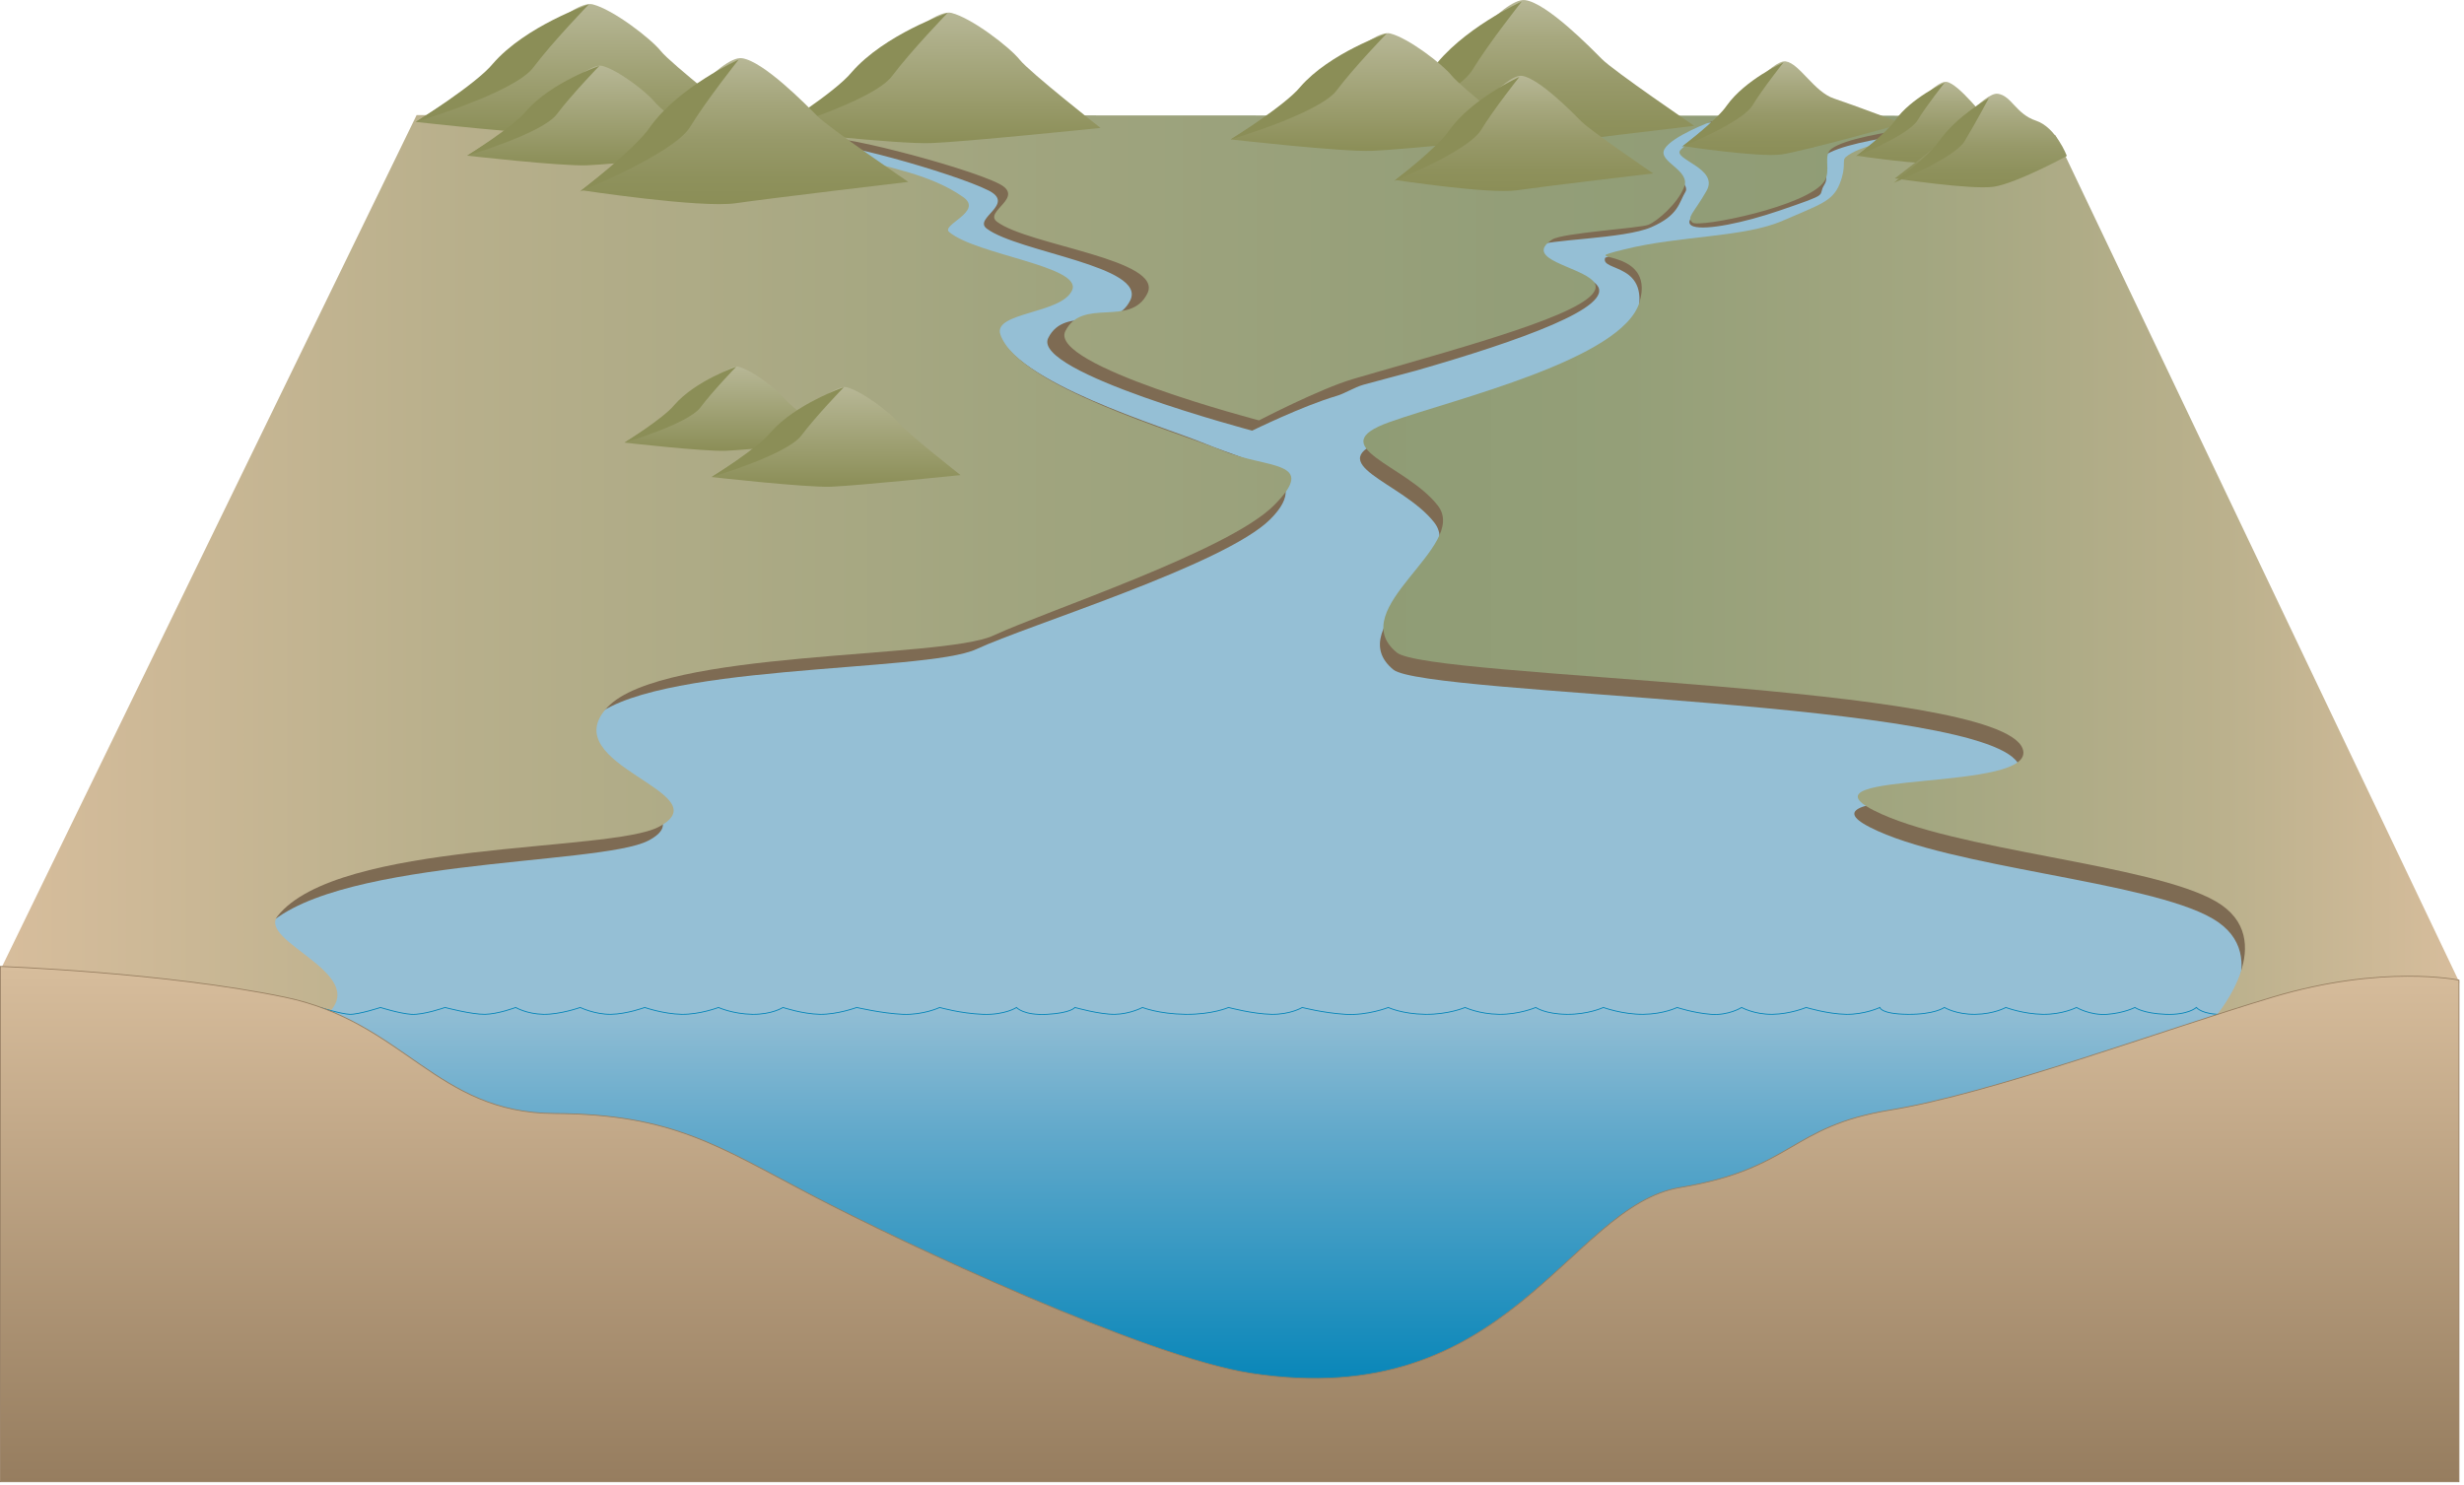
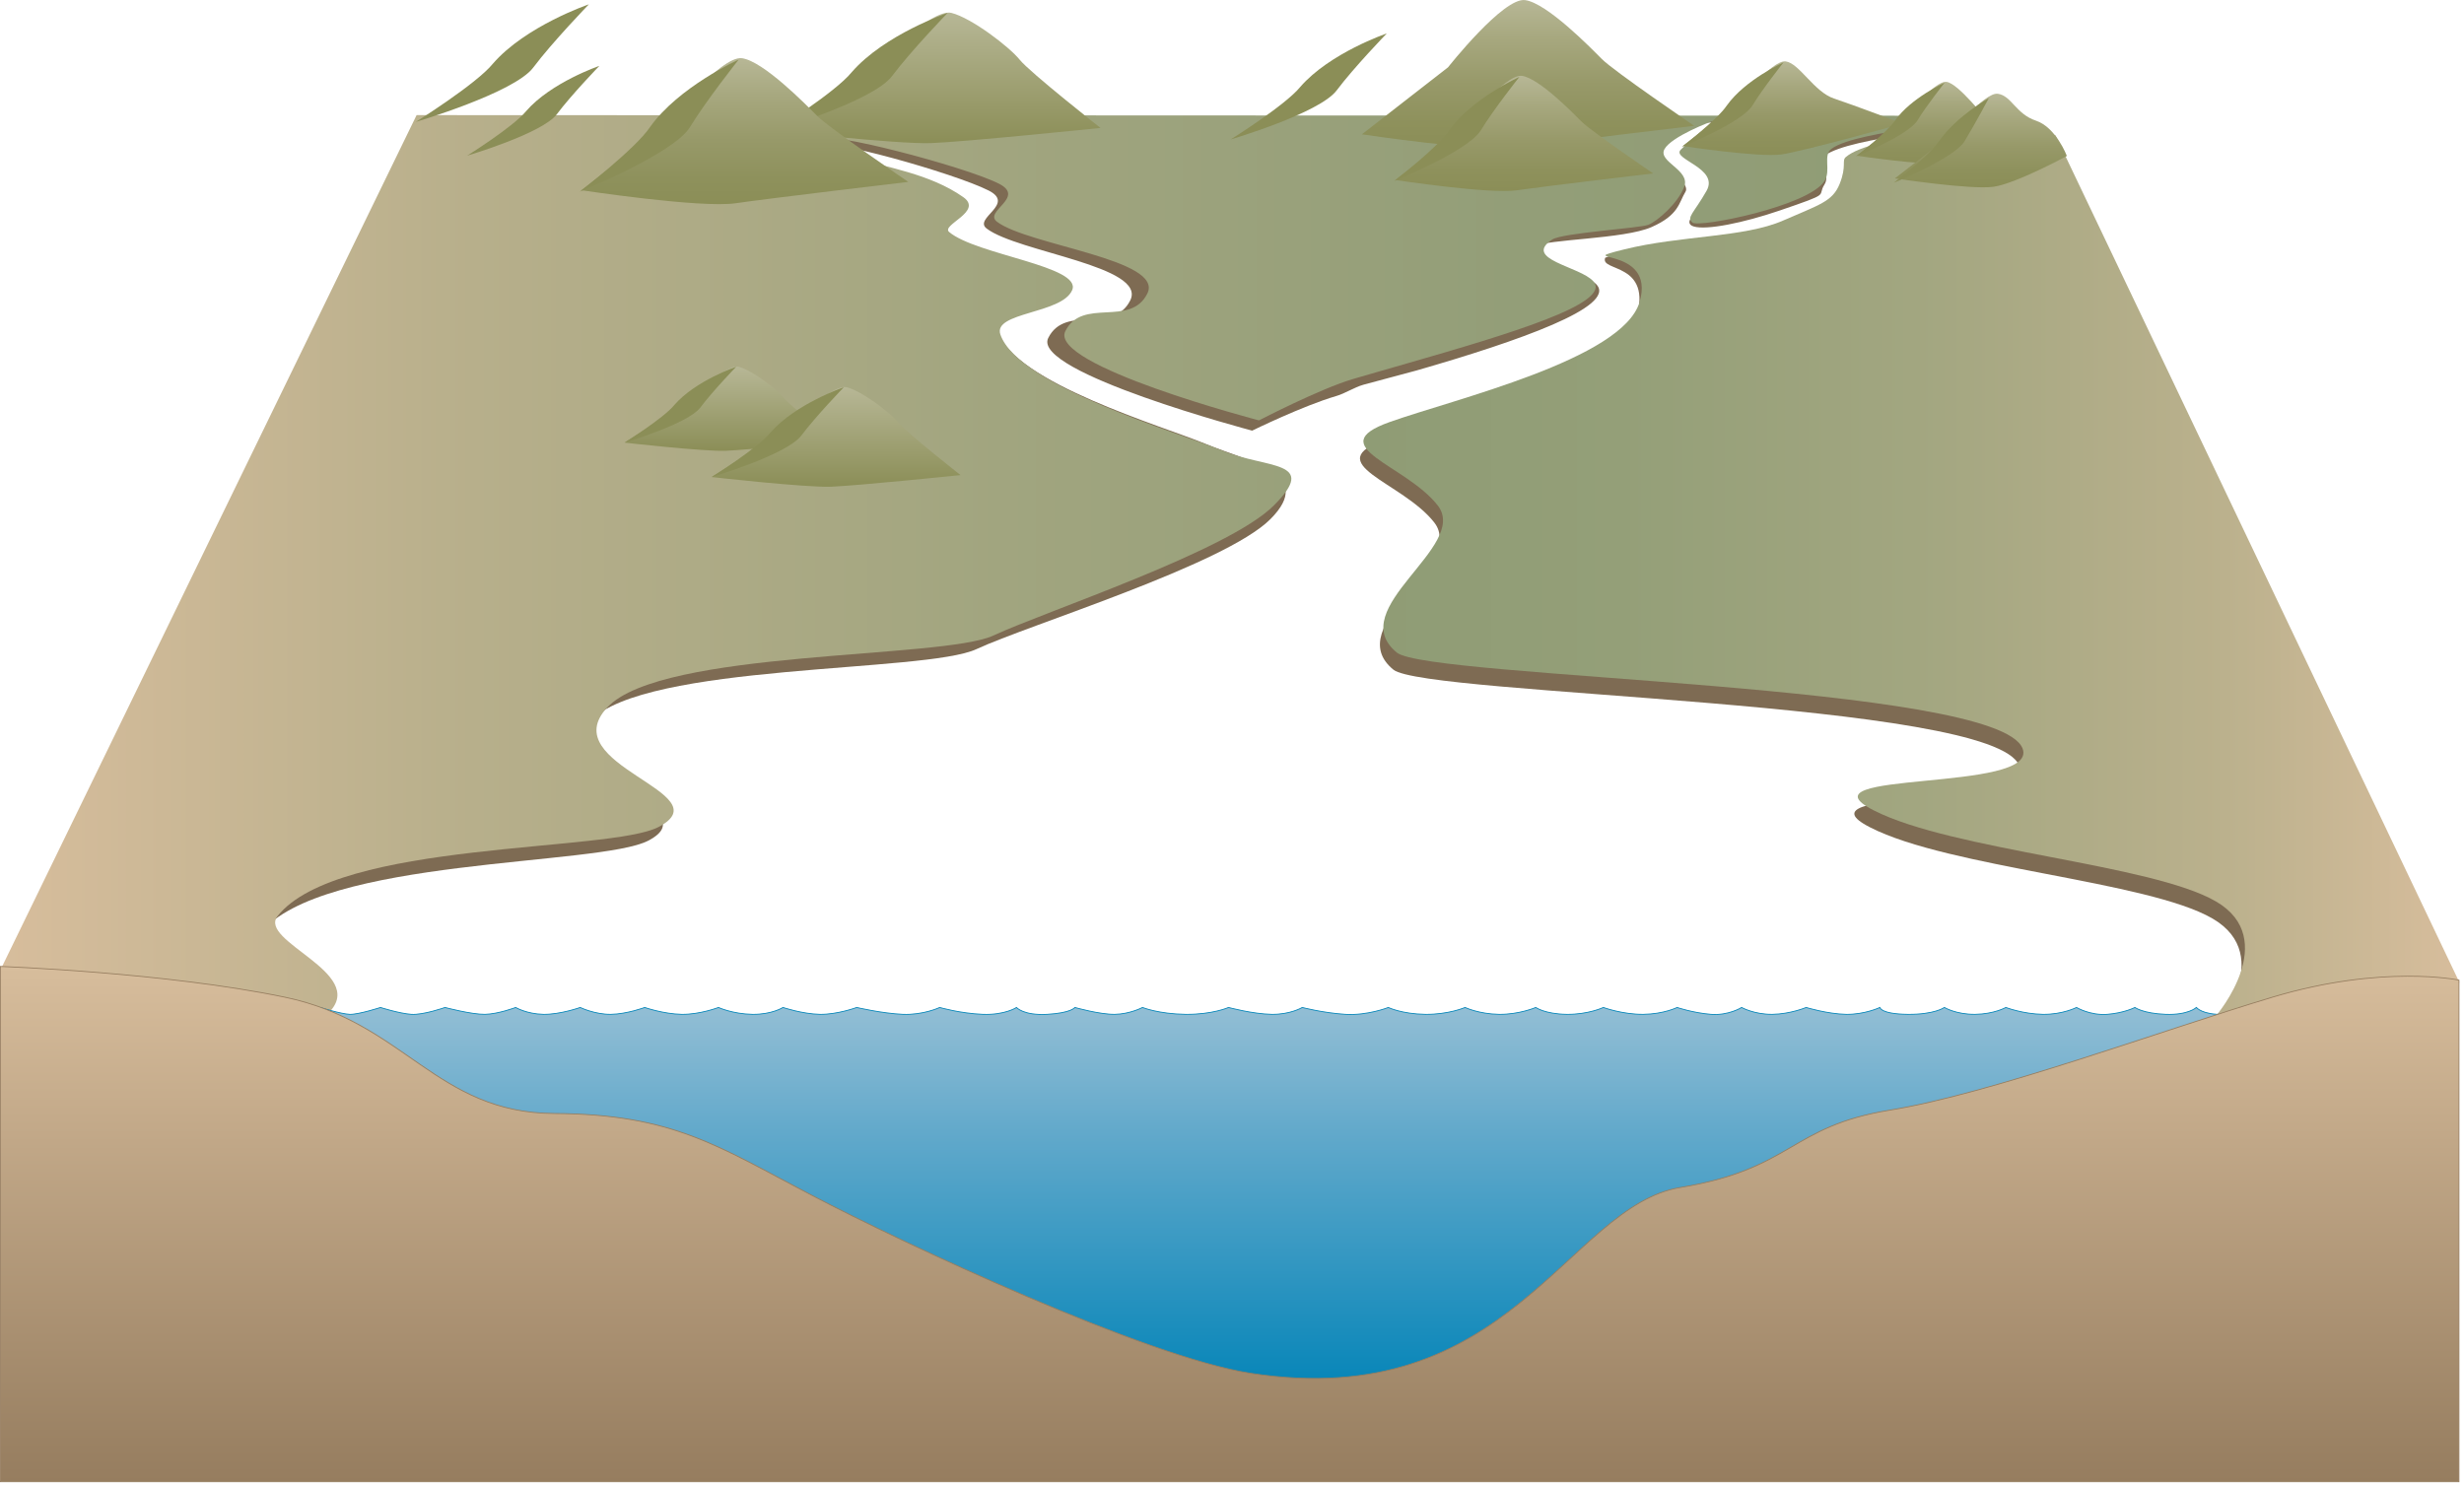
<svg xmlns="http://www.w3.org/2000/svg" xmlns:ns1="https://ian.umces.edu/media-library/" x="0px" y="0px" width="501" height="302" viewBox="0 0 501 302" xml:space="preserve">
  <title>Watershed 3D: mountains to bay</title>
  <desc>
    <ns1:title>Watershed 3D: mountains to bay</ns1:title>
    <ns1:descr>Watershed 3D: mountains to bay</ns1:descr>
    <ns1:scene>
      <ns1:contains>diagram, template, base, ecosystem, aquatic, freshwater, marine, mountains river, streams, creeks</ns1:contains>
      <ns1:when>2005-02-24</ns1:when>
    </ns1:scene>
  </desc>
  <defs>
</defs>
-   <polygon fill="#95BFD5" stroke="#0083B7" stroke-width="0.17" points="491.747,198.703 491.747,231.116 7.032,231.116   7.442,196.597 95.021,24.106 406.286,24.106 " />
  <path fill="#7E6B53" d="M402.814,24.935c-2.108,1.186-26.474,2.794-31.801,6.706c-1.817,1.336,1.344,3.716-0.045,5.881  c-1.646,2.573,1.754,1.577-9.136,5.3c-7.353,2.513-14.871,4.026-17.43,3.239c-6.003-1.847,20.138-14.031,16.764-20.17  c-2.292-4.167-17.835-1.007-18.523-0.951c-0.536,0.042-8.628,5.613-8.628,5.613s10.071,6.192,8.699,8.426  c-1.373,2.235-1.298,4.74-6.925,7.208c-5.629,2.47-21.401,2.439-23.64,3.914c-6.144,4.037,9.844,4.766,12.515,7.807  c3.917,4.461-15.727,11.414-36.601,17.424c-1.778,0.511-9.113,2.411-10.873,2.919c-1.854,0.534-3.686,1.759-5.482,2.285  c-6.777,1.98-17.109,7.044-17.109,7.044s-44.937-11.888-41.464-18.841c3.475-6.955,13.202-0.695,16.674-7.648  c3.475-6.953-22.813-9.789-29.18-14.603c-2.8-2.117,5.913-4.944,0.395-7.74c-7.027-3.558-33.745-11.035-33.745-8.947  c0,2.085,15.288,5.229,24.417,11.685c4.142,2.931-1.133,5.634,0.594,7.088c5.534,4.658,26.403,5.563,24.318,10.431  c-2.085,4.866-15.508,3.751-13.896,8.343c3.707,10.561,33.41,19.189,42.413,22.921c9.002,3.733,22.434,6.049,13.17,15.321  c-9.265,9.271-49.33,21.555-59.752,26.421c-10.421,4.867-67.396,2.781-78.511,14.602c-11.117,11.821,25.013,17.382,11.811,24.335  c-9.901,5.215-66.612,3.39-78.869,18.814c-4.085,5.142,18.23,9.418,10.522,17.439l-59.833-8.77L95.129,24.802L402.814,24.935z" />
  <linearGradient id="ian_symbols_b022672e9901cd64c51640b9261a94c6" gradientUnits="userSpaceOnUse" x1="406.286" y1="114.612" x2="0.191" y2="114.612">
    <stop offset="0" style="stop-color:#8F9C75" />
    <stop offset="0.243" style="stop-color:#939E78" />
    <stop offset="0.5" style="stop-color:#A1A57F" />
    <stop offset="0.764" style="stop-color:#B7AF8B" />
    <stop offset="1" style="stop-color:#D7BD9C" />
  </linearGradient>
  <path fill="url(#ian_symbols_b022672e9901cd64c51640b9261a94c6)" d="M406.286,23.542c-2.106,1.188-28.556,2.795-33.881,6.708c-1.819,1.334-0.048,4.411-1.437,6.576  c-3.29,5.142-25.578,9.544-26.836,8.439c-1.26-1.105,0.199-1.794,2.852-6.447c2.653-4.654-7.136-6.423-5.255-8.356  c1.883-1.938,7.014-5.867,6.603-5.832c-0.383,0.032-8.509,3.142-9.902,5.713c-1.397,2.572,5.331,4.216,4.023,7.642  c-1.307,3.426-5.543,7.042-7.294,7.732c-1.752,0.691-17.483,1.644-19.536,2.991c-6.143,4.038,5.678,5.463,8.349,8.504  c3.916,4.461-17.115,10.718-37.991,16.729c-1.778,0.512-3.554,1.021-5.316,1.527c-1.852,0.534-3.686,1.064-5.483,1.59  c-6.776,1.98-19.19,8.436-19.19,8.436s-42.855-11.193-39.38-18.146c3.474-6.953,13.2-0.696,16.674-7.648  c3.474-6.953-24.206-9.789-30.57-14.603c-2.8-2.115,5.912-4.946,0.395-7.739c-7.028-3.558-35.829-11.032-35.829-8.949  c0,0.522,5.297,3.153,7.135,3.776c5.509,1.872,14.603,3.068,21.451,7.911c4.142,2.929-4.605,5.633-2.878,7.088  c5.533,4.657,27.097,6.953,25.011,11.821c-2.083,4.866-16.201,4.446-14.589,9.039c3.707,10.562,36.19,19.884,45.192,23.617  c9,3.731,19.655,1.876,10.392,11.147c-9.265,9.272-46.552,21.556-56.972,26.422c-10.422,4.868-67.396,2.782-78.513,14.603  c-11.117,11.819,23.624,17.384,10.423,24.337c-9.901,5.215-65.226,2.693-77.481,18.118c-4.086,5.142,18.23,11.506,10.524,19.525  L0.19,197.045L84.706,23.41L406.286,23.542z" />
  <linearGradient id="ian_symbols_1e52b28e0a2fe5a4750a1381038d4c62" gradientUnits="userSpaceOnUse" x1="190.625" y1="29.117" x2="190.625" y2="2.562">
    <stop offset="0" style="stop-color:#8B8E57" />
    <stop offset="1" style="stop-color:#B7B796" />
  </linearGradient>
  <path fill="url(#ian_symbols_1e52b28e0a2fe5a4750a1381038d4c62)" d="M157.487,26.53c0,0,24.92,2.827,31.855,2.57c6.938-0.256,34.42-3.084,34.42-3.084  s-14.383-11.313-16.439-13.882c-2.054-2.571-9.761-8.484-13.872-9.512c-4.109-1.03-16.184,11.311-16.184,11.311L157.487,26.53z" />
  <path fill="#8B8E57" d="M157.487,26.53c0,0,12.332-7.713,15.67-11.827c6.68-7.711,19.524-12.081,19.524-12.081  s-7.45,7.711-11.304,12.853C177.524,20.618,157.487,26.53,157.487,26.53z" />
  <linearGradient id="ian_symbols_d76143a9ddc5dde425112fe6ad75c7bd" gradientUnits="userSpaceOnUse" x1="148.369" y1="91.686" x2="148.369" y2="74.544">
    <stop offset="0" style="stop-color:#8B8E57" />
    <stop offset="1" style="stop-color:#B7B796" />
  </linearGradient>
  <path fill="url(#ian_symbols_d76143a9ddc5dde425112fe6ad75c7bd)" d="M126.978,90.017c0,0,16.086,1.825,20.563,1.658c4.477-0.164,22.219-1.989,22.219-1.989  s-9.287-7.303-10.613-8.963c-1.326-1.659-6.3-5.475-8.954-6.139c-2.652-0.665-10.447,7.302-10.447,7.302L126.978,90.017z" />
  <path fill="#8B8E57" d="M126.978,90.017c0,0,7.959-4.979,10.115-7.633c4.313-4.979,12.602-7.8,12.602-7.8s-4.808,4.978-7.294,8.298  C139.912,86.201,126.978,90.017,126.978,90.017z" />
  <linearGradient id="ian_symbols_7840460c8ae6757401e8f3f81680659f" gradientUnits="userSpaceOnUse" x1="170.001" y1="98.989" x2="170.001" y2="78.709">
    <stop offset="0" style="stop-color:#8B8E57" />
    <stop offset="1" style="stop-color:#B7B796" />
  </linearGradient>
  <path fill="url(#ian_symbols_7840460c8ae6757401e8f3f81680659f)" d="M144.695,97.014c0,0,19.028,2.158,24.324,1.962c5.297-0.196,26.288-2.355,26.288-2.355  s-10.984-8.639-12.555-10.602c-1.569-1.963-7.454-6.478-10.594-7.263c-3.139-0.787-12.358,8.638-12.358,8.638L144.695,97.014z" />
  <path fill="#8B8E57" d="M144.695,97.014c0,0,9.415-5.89,11.966-9.032c5.1-5.89,14.91-9.226,14.91-9.226s-5.691,5.888-8.634,9.815  C159.995,92.498,144.695,97.014,144.695,97.014z" />
  <path fill="#7E6B53" d="M390.843,32.636c5.414-4.639,13.649-4.358,13.649-4.358l1.208-0.696l93.688,175.72l-49.329,6.539  c0,0,12.988-15.403-0.211-23.051c-13.202-7.648-53.479-10.293-69.594-18.526c-16.111-8.234,33.741-3.549,30.294-12.568  c-5.051-13.214-120.76-14.199-127.24-19.513c-10.901-8.938,14.822-21.555,8.338-29.898c-6.483-8.343-23.774-11.985-9.828-16.966  c13.081-4.672,47.422-12.733,50.86-24.422c3.436-11.688-7.468-9.534-6.292-12.483c7.534-3.23,43.705-0.393,52.109-4.071  c7.411-3.247,7.411-3.709,12.507-9.271C391.702,38.307,389.982,33.375,390.843,32.636z" />
  <linearGradient id="ian_symbols_422236d953c164d4d1c8c02cd8645ca4" gradientUnits="userSpaceOnUse" x1="310.697" y1="30.186" x2="310.697" y2="0">
    <stop offset="0" style="stop-color:#8B8E57" />
    <stop offset="0.175" style="stop-color:#8E915C" />
    <stop offset="0.435" style="stop-color:#979969" />
    <stop offset="0.746" style="stop-color:#A7A87F" />
    <stop offset="1" style="stop-color:#B7B796" />
  </linearGradient>
  <path fill="url(#ian_symbols_422236d953c164d4d1c8c02cd8645ca4)" d="M276.92,27.309c0,0,24.62,3.741,31.854,2.692c7.235-1.05,35.701-4.417,35.701-4.417  s-16.334-11.121-18.776-13.583c-2.441-2.459-11.177-11.369-15.594-11.981c-4.422-0.616-15.678,13.666-15.678,13.666L276.92,27.309z" />
-   <path fill="#8B8E57" d="M276.569,27.609c0,0,11.573-8.903,14.511-13.336c5.927-8.354,18.339-13.967,18.339-13.967  s-6.699,8.428-10.048,13.941C296.017,19.756,276.569,27.609,276.569,27.609z" />
  <linearGradient id="ian_symbols_39ca83d9d7c54124695ce32c0f370c9b" gradientUnits="userSpaceOnUse" x1="277.219" y1="115.234" x2="500.085" y2="115.234">
    <stop offset="0" style="stop-color:#8F9C75" />
    <stop offset="0.234" style="stop-color:#949F78" />
    <stop offset="0.502" style="stop-color:#A2A680" />
    <stop offset="0.787" style="stop-color:#BBB18D" />
    <stop offset="1" style="stop-color:#D7BD9C" />
  </linearGradient>
  <path fill="url(#ian_symbols_39ca83d9d7c54124695ce32c0f370c9b)" d="M375.304,31.941c5.412-4.638,29.882-5.751,29.882-5.751l1.208-2.084l11.562,3.441l82.13,172.278  l-49.332,6.538c0,0,12.991-15.4-0.209-23.05c-13.201-7.647-53.481-10.293-69.593-18.526c-16.114-8.233,33.741-3.549,30.293-12.565  c-5.053-13.215-120.76-14.199-127.24-19.514c-10.901-8.94,14.822-21.554,8.337-29.899c-6.485-8.343-23.774-11.985-9.828-16.966  c13.081-4.67,47.423-12.733,50.857-24.421c3.438-11.689-14.479-7.885-3.09-10.713c11.392-2.83,24.356-2.393,32.235-5.841  c7.411-3.246,10.097-3.861,11.548-7.498C375.517,33.733,374.439,32.681,375.304,31.941z" />
  <linearGradient id="ian_symbols_b7ef9d3d84c4e8a47dcada74fb4f31f4" gradientUnits="userSpaceOnUse" x1="262.741" y1="203.499" x2="262.741" y2="285.349">
    <stop offset="0" style="stop-color:#95BFD5" />
    <stop offset="0.326" style="stop-color:#62A9CB" />
    <stop offset="1" style="stop-color:#0083B7" />
  </linearGradient>
  <path fill="url(#ian_symbols_b7ef9d3d84c4e8a47dcada74fb4f31f4)" stroke="#0083B7" stroke-width="0.17" d="M460.372,285.349H65.11v-80.46c0,0,4.235,1.324,6.005,1.392  c1.772,0.063,6.25-1.392,6.25-1.392s3.814,1.217,6.247,1.392c2.435,0.173,6.872-1.392,6.872-1.392s5.431,1.438,8.125,1.392  c2.688-0.05,6.244-1.392,6.244-1.392s2.239,1.324,5.622,1.392c3.383,0.063,7.497-1.392,7.497-1.392s3.001,1.438,6.248,1.392  c3.246-0.05,6.873-1.392,6.873-1.392s3.815,1.324,7.497,1.392c3.681,0.063,7.497-1.392,7.497-1.392s2.904,1.324,6.871,1.392  c3.968,0.063,6.248-1.392,6.248-1.392s3.964,1.324,7.498,1.392c3.53,0.063,7.495-1.392,7.495-1.392s5.213,1.217,9.373,1.392  c4.159,0.173,7.497-1.392,7.497-1.392s4.232,1.217,8.746,1.392c4.514,0.173,6.874-1.392,6.874-1.392s1.394,1.658,6.245,1.392  c4.854-0.271,5.625-1.392,5.625-1.392s5.048,1.438,8.122,1.392c3.07-0.05,5.622-1.392,5.622-1.392s3.298,1.324,8.746,1.392  c5.449,0.063,8.746-1.392,8.746-1.392s4.938,1.324,8.747,1.392c3.806,0.063,6.247-1.392,6.247-1.392s4.23,1.104,8.745,1.392  c4.516,0.283,8.748-1.392,8.748-1.392s2.776,1.324,7.495,1.392c4.723,0.063,8.122-1.392,8.122-1.392s2.792,1.324,6.873,1.392  c4.08,0.063,7.496-1.392,7.496-1.392s1.851,1.324,6.247,1.392c4.394,0.063,7.496-1.392,7.496-1.392s3.944,1.438,8.122,1.392  c4.178-0.05,6.871-1.392,6.871-1.392s3.28,1.104,6.874,1.392c3.589,0.283,6.245-1.392,6.245-1.392s2.589,1.438,6.247,1.392  c3.661-0.05,6.875-1.392,6.875-1.392s4.352,1.324,8.118,1.392c3.77,0.063,6.874-1.392,6.874-1.392s0.143,1.324,5.62,1.392  c5.482,0.063,7.499-1.392,7.499-1.392s2.4,1.438,6.247,1.392c3.847-0.05,6.247-1.392,6.247-1.392s3.488,1.324,7.496,1.392  c4.011,0.063,6.873-1.392,6.873-1.392s2.797,1.658,6.246,1.392c3.45-0.271,5.625-1.392,5.625-1.392s1.655,1.217,6.244,1.392  c4.592,0.173,6.25-1.392,6.25-1.392s1.24,1.55,5.623,1.392c4.381-0.159,8.169-2.782,8.169-2.782V285.349z" />
  <linearGradient id="ian_symbols_4d46038c36d92fb4f5c7c1fd1d862cf1" gradientUnits="userSpaceOnUse" x1="250.03" y1="301.341" x2="250.03" y2="196.545">
    <stop offset="0" style="stop-color:#967D5F" />
    <stop offset="1" style="stop-color:#D7BD9C" />
  </linearGradient>
  <path fill="url(#ian_symbols_4d46038c36d92fb4f5c7c1fd1d862cf1)" stroke="#967D5F" stroke-width="0.17" d="M499.975,301.341H0.085V196.545  c0,0,33.576,1.195,57.865,6.258c24.292,5.063,30.722,23.524,54.742,23.648c24.017,0.124,33.292,6.62,52.277,16.583  c18.987,9.963,67.998,32.94,89.32,36.252c52.71,8.189,64.439-33.995,87.375-37.791c22.938-3.795,22.175-12.404,42.703-15.749  c20.532-3.343,55.162-16.188,77.652-22.943c22.485-6.757,37.956-3.479,37.956-3.479V301.341z" />
  <linearGradient id="ian_symbols_1cafc8097d220f2461dc7c27b95250c9" gradientUnits="userSpaceOnUse" x1="280.114" y1="30.689" x2="280.114" y2="6.746">
    <stop offset="0" style="stop-color:#8B8E57" />
    <stop offset="1" style="stop-color:#B7B796" />
  </linearGradient>
-   <path fill="url(#ian_symbols_1cafc8097d220f2461dc7c27b95250c9)" d="M250.237,28.356c0,0,22.465,2.549,28.719,2.317c6.254-0.231,31.036-2.781,31.036-2.781  s-12.972-10.198-14.825-12.515c-1.851-2.318-8.801-7.649-12.505-8.576C278.956,5.874,268.07,17,268.07,17L250.237,28.356z" />
  <path fill="#8B8E57" d="M250.237,28.356c0,0,11.116-6.953,14.127-10.662c6.023-6.954,17.604-10.894,17.604-10.894  s-6.718,6.954-10.189,11.587C268.303,23.025,250.237,28.356,250.237,28.356z" />
  <linearGradient id="ian_symbols_b8bd1321146f14341d86abce4be64b58" gradientUnits="userSpaceOnUse" x1="309.917" y1="38.84" x2="309.917" y2="15.408">
    <stop offset="0" style="stop-color:#8B8E57" />
    <stop offset="0.175" style="stop-color:#8E915C" />
    <stop offset="0.435" style="stop-color:#979969" />
    <stop offset="0.746" style="stop-color:#A7A87F" />
    <stop offset="1" style="stop-color:#B7B796" />
  </linearGradient>
  <path fill="url(#ian_symbols_b8bd1321146f14341d86abce4be64b58)" d="M283.7,36.606c0,0,19.108,2.904,24.727,2.09c5.613-0.815,27.708-3.429,27.708-3.429  s-12.676-8.632-14.572-10.542s-8.675-8.826-12.106-9.302c-3.427-0.477-12.167,10.607-12.167,10.607L283.7,36.606z" />
  <path fill="#8B8E57" d="M283.429,36.84c0,0,8.982-6.912,11.265-10.354c4.6-6.484,14.231-10.838,14.231-10.838  s-5.196,6.54-7.799,10.817C298.524,30.745,283.429,36.84,283.429,36.84z" />
  <linearGradient id="ian_symbols_6dfb2e3855318f4421b6074581b270bc" gradientUnits="userSpaceOnUse" x1="117.677" y1="27.38" x2="117.677" y2="0.824">
    <stop offset="0" style="stop-color:#8B8E57" />
    <stop offset="1" style="stop-color:#B7B796" />
  </linearGradient>
-   <path fill="url(#ian_symbols_6dfb2e3855318f4421b6074581b270bc)" d="M84.539,24.792c0,0,24.917,2.827,31.854,2.571c6.937-0.258,34.423-3.084,34.423-3.084  s-14.387-11.314-16.441-13.883c-2.056-2.571-9.762-8.485-13.874-9.511c-4.108-1.03-16.184,11.309-16.184,11.309L84.539,24.792z" />
  <path fill="#8B8E57" d="M84.539,24.792c0,0,12.33-7.712,15.668-11.827c6.679-7.711,19.524-12.08,19.524-12.08  s-7.451,7.71-11.305,12.853C104.576,18.88,84.539,24.792,84.539,24.792z" />
  <linearGradient id="ian_symbols_01a71cb5a950232499ed17507a39361f" gradientUnits="userSpaceOnUse" x1="120.295" y1="33.632" x2="120.295" y2="13.352">
    <stop offset="0" style="stop-color:#8B8E57" />
    <stop offset="1" style="stop-color:#B7B796" />
  </linearGradient>
-   <path fill="url(#ian_symbols_01a71cb5a950232499ed17507a39361f)" d="M94.989,31.657c0,0,19.03,2.159,24.326,1.962c5.297-0.195,26.286-2.356,26.286-2.356  s-10.984-8.639-12.554-10.6c-1.57-1.964-7.456-6.479-10.594-7.264c-3.139-0.786-12.359,8.638-12.359,8.638L94.989,31.657z" />
  <path fill="#8B8E57" d="M94.989,31.657c0,0,9.416-5.891,11.965-9.033c5.102-5.889,14.912-9.225,14.912-9.225  s-5.69,5.888-8.634,9.816C110.291,27.142,94.989,31.657,94.989,31.657z" />
  <linearGradient id="ian_symbols_e3dc09b2555377c425ecb40d145b048f" gradientUnits="userSpaceOnUse" x1="151.451" y1="41.515" x2="151.451" y2="11.819">
    <stop offset="0" style="stop-color:#8B8E57" />
    <stop offset="0.175" style="stop-color:#8E915C" />
    <stop offset="0.435" style="stop-color:#979969" />
    <stop offset="0.746" style="stop-color:#A7A87F" />
    <stop offset="1" style="stop-color:#B7B796" />
  </linearGradient>
  <path fill="url(#ian_symbols_e3dc09b2555377c425ecb40d145b048f)" d="M118.223,38.684c0,0,24.219,3.682,31.336,2.648c7.117-1.033,35.12-4.343,35.12-4.343  s-16.07-10.942-18.47-13.364c-2.401-2.418-10.995-11.183-15.343-11.787c-4.346-0.606-15.419,13.443-15.419,13.443L118.223,38.684z" />
  <path fill="#8B8E57" d="M117.878,38.978c0,0,11.384-8.756,14.275-13.118c5.831-8.219,18.041-13.739,18.041-13.739  s-6.589,8.292-9.889,13.713C137.01,31.255,117.878,38.978,117.878,38.978z" />
  <linearGradient id="ian_symbols_15789c1d8d9ebfb4c9cd0a6af5bd204b" gradientUnits="userSpaceOnUse" x1="364.505" y1="31.517" x2="364.505" y2="12.475">
    <stop offset="0" style="stop-color:#8B8E57" />
    <stop offset="0.175" style="stop-color:#8E915C" />
    <stop offset="0.435" style="stop-color:#979969" />
    <stop offset="0.746" style="stop-color:#A7A87F" />
    <stop offset="1" style="stop-color:#B7B796" />
  </linearGradient>
  <path fill="url(#ian_symbols_15789c1d8d9ebfb4c9cd0a6af5bd204b)" d="M342.157,29.701c0,0,15.531,2.36,20.094,1.699c4.564-0.664,24.603-6.262,24.603-6.262  s-9.847-3.745-13.927-5.093c-4.079-1.346-7.05-7.17-9.837-7.558c-2.787-0.388-9.888,8.62-9.888,8.62L342.157,29.701z" />
  <path fill="#8B8E57" d="M341.938,29.889c0,0,7.299-5.613,9.153-8.409c3.738-5.271,11.566-8.811,11.566-8.811  s-4.225,5.315-6.341,8.793C354.203,24.939,341.938,29.889,341.938,29.889z" />
  <linearGradient id="ian_symbols_52591acbb6e0c384c59d7eef339eec61" gradientUnits="userSpaceOnUse" x1="393.832" y1="33.241" x2="393.832" y2="16.638">
    <stop offset="0" style="stop-color:#8B8E57" />
    <stop offset="0.175" style="stop-color:#8E915C" />
    <stop offset="0.435" style="stop-color:#979969" />
    <stop offset="0.746" style="stop-color:#A7A87F" />
    <stop offset="1" style="stop-color:#B7B796" />
  </linearGradient>
  <path fill="url(#ian_symbols_52591acbb6e0c384c59d7eef339eec61)" d="M377.538,31.658c0,0,13.539,2.058,17.52,1.482c3.978-0.577,15.068-2.429,15.068-2.429  s-3.886-4.031-5.228-5.383c-1.343-1.354-6.681-8.339-9.112-8.678c-2.43-0.337-8.62,7.516-8.62,7.516L377.538,31.658z" />
  <path fill="#8B8E57" d="M377.343,31.822c0,0,6.365-4.896,7.983-7.333c3.259-4.596,10.083-7.682,10.083-7.682  s-3.682,4.635-5.525,7.669C388.041,27.505,377.343,31.822,377.343,31.822z" />
  <linearGradient id="ian_symbols_cf63bcd60053baf455f2baff60406e31" gradientUnits="userSpaceOnUse" x1="402.769" y1="38.095" x2="402.769" y2="19.054">
    <stop offset="0" style="stop-color:#8B8E57" />
    <stop offset="0.175" style="stop-color:#8E915C" />
    <stop offset="0.435" style="stop-color:#979969" />
    <stop offset="0.746" style="stop-color:#A7A87F" />
    <stop offset="1" style="stop-color:#B7B796" />
  </linearGradient>
  <path fill="url(#ian_symbols_cf63bcd60053baf455f2baff60406e31)" d="M385.285,36.28c0,0,15.53,2.36,20.091,1.697c4.564-0.66,14.877-6.261,14.877-6.261  s-2.207-5.833-6.286-7.177c-4.077-1.348-4.964-5.086-7.752-5.473c-2.788-0.387-9.885,8.621-9.885,8.621L385.285,36.28z" />
  <path fill="#8B8E57" d="M385.063,37.163c0,0,7.301-5.614,9.154-8.411c3.739-5.269,10.177-8.809,10.177-8.809  s-2.834,5.315-4.949,8.793C397.331,32.211,385.063,37.163,385.063,37.163z" />
</svg>